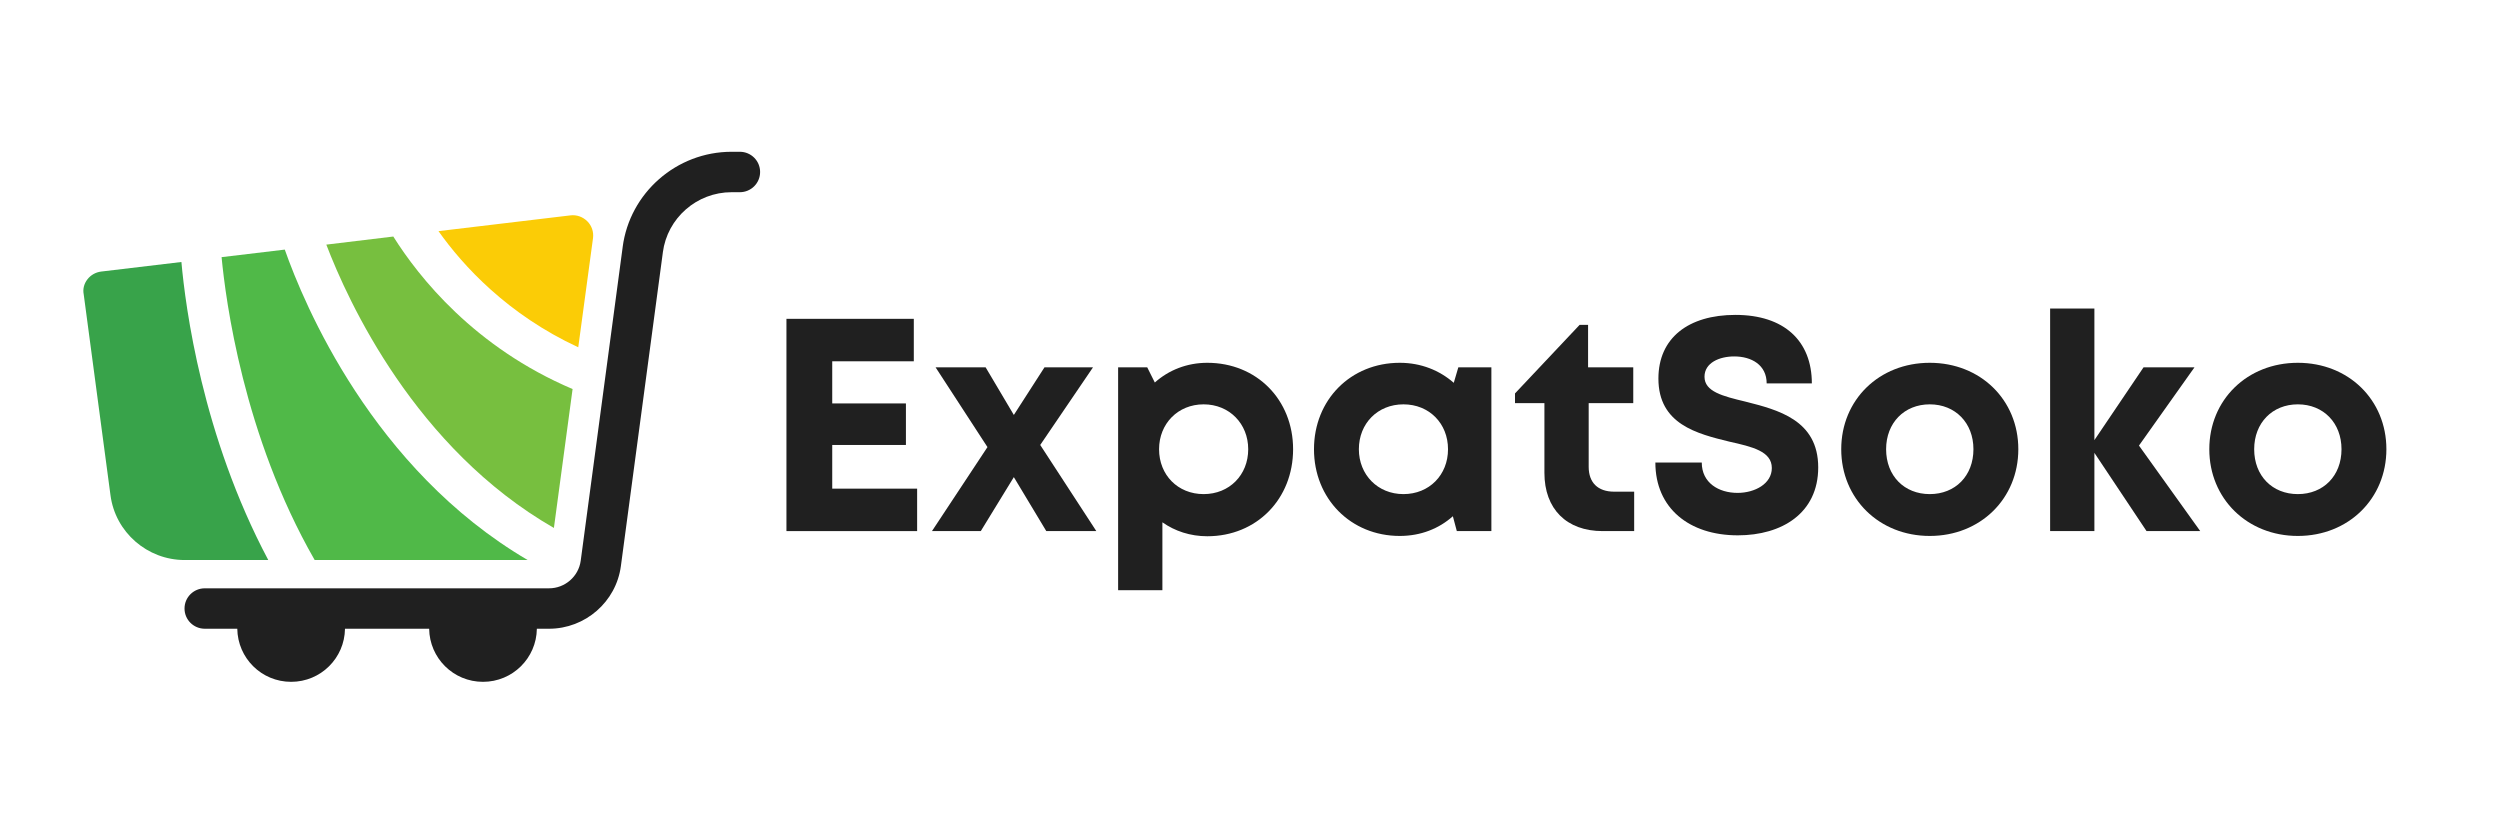
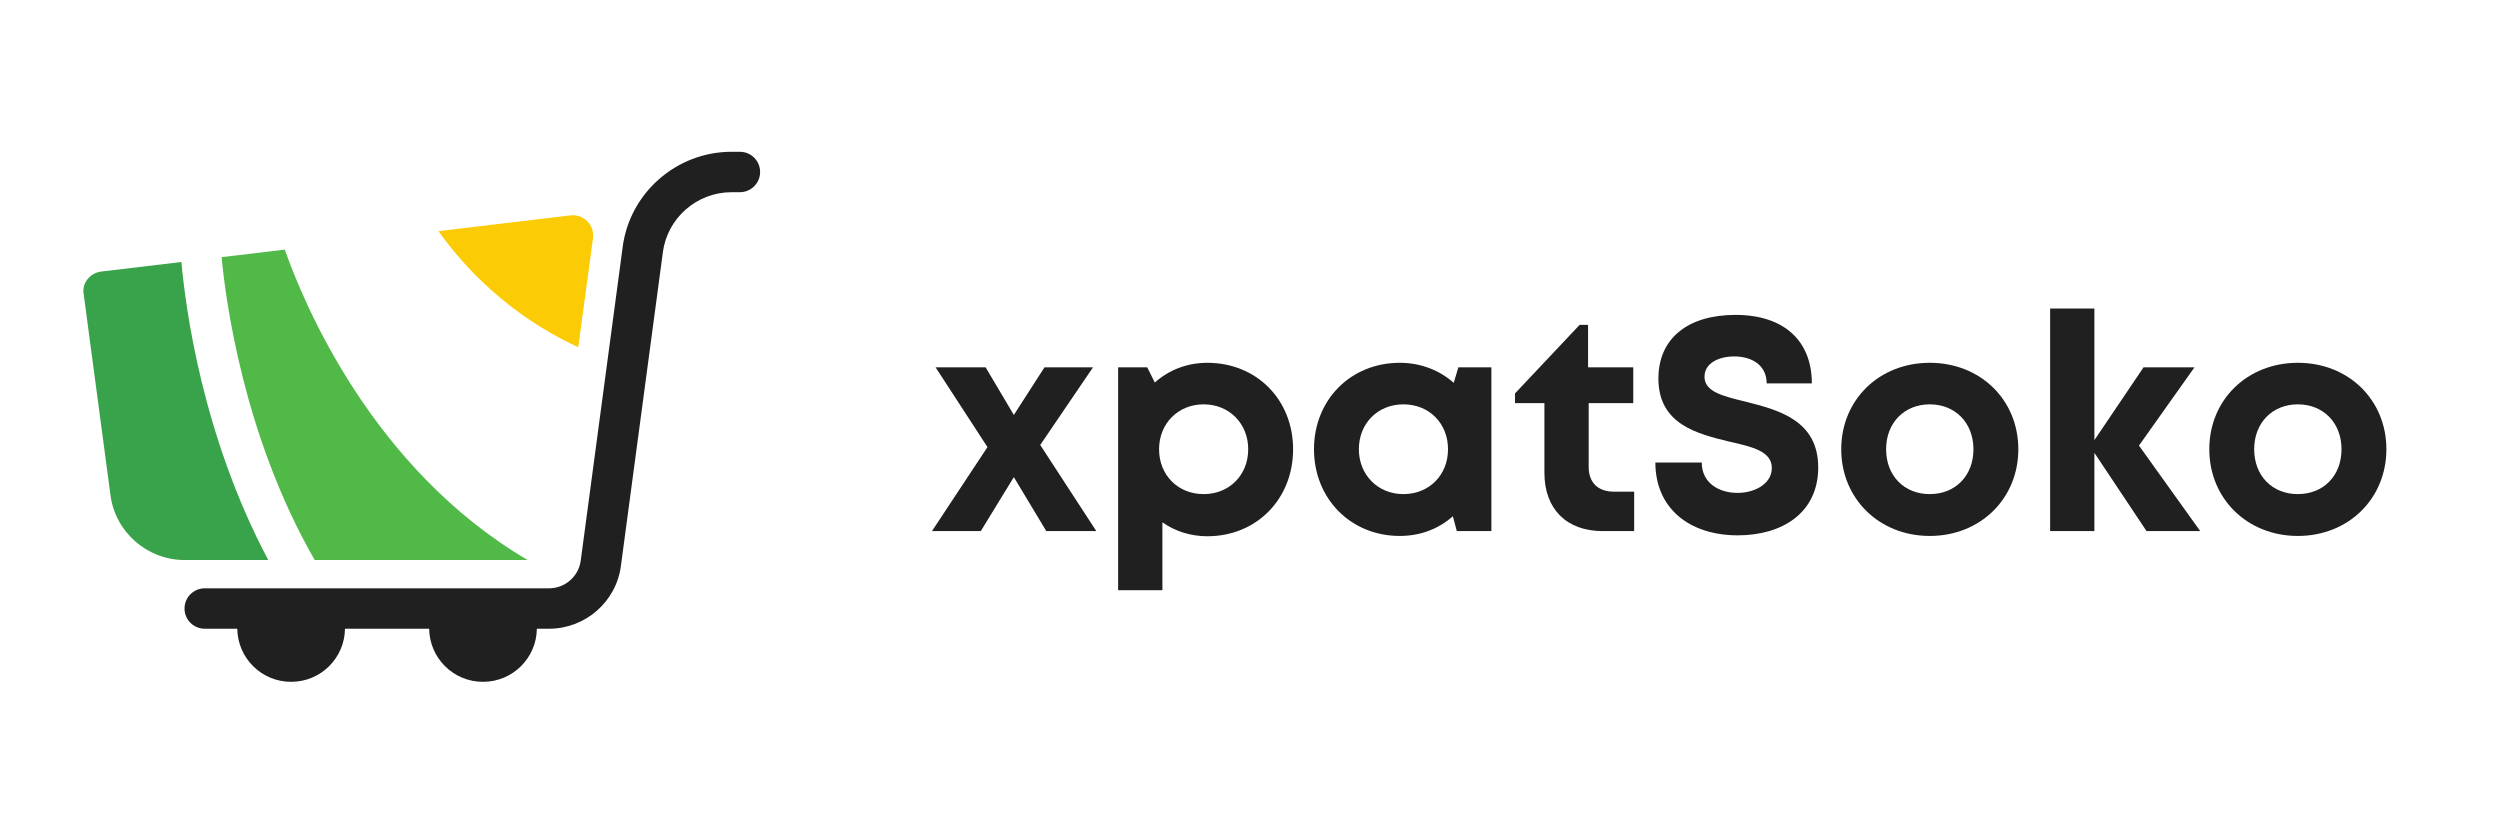
<svg xmlns="http://www.w3.org/2000/svg" width="900" zoomAndPan="magnify" viewBox="0 0 675 225" height="300" preserveAspectRatio="xMidYMid meet" version="1.0">
  <defs>
    <g />
    <clipPath id="9db570c8b4">
      <path d="M 49 41.016 L 205.785 41.016 L 205.785 183.984 L 49 183.984 Z M 49 41.016 " clip-rule="nonzero" />
    </clipPath>
    <clipPath id="d171569ec7">
      <path d="M 22.5 70 L 73 70 L 73 152 L 22.5 152 Z M 22.5 70 " clip-rule="nonzero" />
    </clipPath>
  </defs>
  <g clip-path="url(#9db570c8b4)">
    <path fill="#202020" d="M 55.301 158.844 L 148.238 158.844 C 152.551 158.844 156.203 155.645 156.789 151.426 L 168.113 66.773 C 168.113 66.773 168.113 66.773 168.113 66.738 C 170.012 52.074 182.652 40.98 197.523 40.98 L 199.75 40.98 C 202.785 40.98 205.23 43.418 205.23 46.438 C 205.23 49.457 202.785 51.895 199.75 51.895 L 197.523 51.895 C 188.133 51.895 180.168 58.879 178.965 68.156 C 178.965 68.156 178.965 68.156 178.965 68.191 L 167.637 152.844 C 166.359 162.484 158.031 169.758 148.238 169.758 L 144.953 169.758 C 144.844 177.688 138.41 184.094 130.41 184.094 C 122.41 184.094 115.98 177.688 115.871 169.758 L 93.148 169.758 C 93.039 177.688 86.609 184.094 78.605 184.094 C 70.605 184.094 64.176 177.688 64.066 169.758 L 55.301 169.758 C 52.266 169.758 49.82 167.32 49.82 164.301 C 49.82 161.281 52.266 158.844 55.301 158.844 Z M 55.301 158.844 " fill-opacity="1" fill-rule="nonzero" />
  </g>
-   <path fill="#77bf3f" d="M 88.105 66.047 L 106.191 63.863 C 113.094 74.848 128.074 93.766 154.598 105.043 L 149.555 142.547 C 112.109 121.047 93.988 81.434 88.105 66.047 Z M 88.105 66.047 " fill-opacity="1" fill-rule="nonzero" />
  <path fill="#50b948" d="M 76.891 67.391 C 82.043 82.016 100.562 126.613 142.469 151.207 L 84.965 151.207 C 65.676 117.629 60.926 80.926 59.828 69.43 Z M 76.891 67.391 " fill-opacity="1" fill-rule="nonzero" />
  <path fill="#fbcc06" d="M 156.129 93.766 C 137.059 84.926 125.039 71.793 118.391 62.406 L 154.012 58.152 C 155.691 57.934 157.371 58.551 158.578 59.75 C 159.785 60.953 160.332 62.625 160.113 64.301 Z M 156.129 93.766 " fill-opacity="1" fill-rule="nonzero" />
  <g clip-path="url(#d171569ec7)">
    <path fill="#38a34a" d="M 23.625 75.395 C 24.539 74.23 25.852 73.504 27.316 73.32 L 48.98 70.738 C 50.074 82.926 54.57 117.594 72.434 151.207 L 49.855 151.207 C 39.773 151.207 31.152 143.711 29.836 133.746 L 22.602 79.469 C 22.309 78.016 22.711 76.559 23.625 75.395 Z M 23.625 75.395 " fill-opacity="1" fill-rule="nonzero" />
  </g>
  <g fill="#202020" fill-opacity="1">
    <g transform="translate(205.789, 143.396)">
      <g>
-         <path d="M 18.914 -11.461 L 18.914 -23.254 L 38.809 -23.254 L 38.809 -34.469 L 18.914 -34.469 L 18.914 -45.848 L 40.938 -45.848 L 40.938 -57.312 L 6.551 -57.312 L 6.551 0 L 41.836 0 L 41.836 -11.461 Z M 18.914 -11.461 " />
-       </g>
+         </g>
    </g>
  </g>
  <g fill="#202020" fill-opacity="1">
    <g transform="translate(251.549, 143.396)">
      <g>
        <path d="M 44.457 0 L 29.312 -23.254 L 43.559 -44.211 L 30.457 -44.211 L 22.188 -31.359 L 14.574 -44.211 L 1.062 -44.211 L 15.066 -22.68 L 0.082 0 L 13.262 0 L 22.188 -14.574 L 30.949 0 Z M 44.457 0 " />
      </g>
    </g>
  </g>
  <g fill="#202020" fill-opacity="1">
    <g transform="translate(296.163, 143.396)">
      <g>
        <path d="M 29.801 -45.441 C 24.316 -45.441 19.402 -43.477 15.637 -40.117 L 13.59 -44.211 L 5.73 -44.211 L 5.73 15.965 L 17.684 15.965 L 17.684 -2.375 C 21.043 0 25.219 1.391 29.801 1.391 C 43.148 1.391 52.973 -8.68 52.973 -22.105 C 52.973 -35.453 43.148 -45.441 29.801 -45.441 Z M 28.82 -9.988 C 21.859 -9.988 16.785 -15.148 16.785 -22.105 C 16.785 -28.984 21.859 -34.223 28.82 -34.223 C 35.777 -34.223 40.855 -28.984 40.855 -22.105 C 40.855 -15.148 35.777 -9.988 28.82 -9.988 Z M 28.82 -9.988 " />
      </g>
    </g>
  </g>
  <g fill="#202020" fill-opacity="1">
    <g transform="translate(351.992, 143.396)">
      <g>
        <path d="M 41.754 -44.211 L 40.527 -40.035 C 36.68 -43.395 31.684 -45.441 25.953 -45.441 C 12.691 -45.441 2.785 -35.453 2.785 -22.105 C 2.785 -8.762 12.691 1.309 25.953 1.309 C 31.602 1.309 36.516 -0.656 40.281 -4.012 L 41.348 0 L 50.68 0 L 50.68 -44.211 Z M 26.938 -9.988 C 19.977 -9.988 14.902 -15.23 14.902 -22.105 C 14.902 -29.066 19.977 -34.223 26.938 -34.223 C 33.895 -34.223 38.973 -29.066 38.973 -22.105 C 38.973 -15.148 33.895 -9.988 26.938 -9.988 Z M 26.938 -9.988 " />
      </g>
    </g>
  </g>
  <g fill="#202020" fill-opacity="1">
    <g transform="translate(408.476, 143.396)">
      <g>
        <path d="M 27.348 -10.645 C 22.926 -10.645 20.469 -13.102 20.469 -17.355 L 20.469 -34.551 L 32.504 -34.551 L 32.504 -44.211 L 20.305 -44.211 L 20.305 -55.676 L 18.012 -55.676 L 0.574 -37.172 L 0.574 -34.551 L 8.516 -34.551 L 8.516 -15.719 C 8.516 -5.977 14.492 0 24.234 0 L 32.75 0 L 32.75 -10.645 Z M 27.348 -10.645 " />
      </g>
    </g>
  </g>
  <g fill="#202020" fill-opacity="1">
    <g transform="translate(443.676, 143.396)">
      <g>
        <path d="M 25.543 1.145 C 37.418 1.145 47.242 -4.832 47.242 -17.195 C 47.242 -30.047 36.27 -32.75 27.59 -34.961 C 21.449 -36.434 16.539 -37.66 16.539 -41.676 C 16.539 -45.441 20.551 -47.16 24.562 -47.16 C 29.23 -47.16 33.324 -44.867 33.324 -39.871 L 45.523 -39.871 C 45.523 -51.336 38.07 -58.375 24.891 -58.375 C 12.199 -58.375 4.094 -52.152 4.094 -41.184 C 4.094 -28.82 14.574 -26.281 23.254 -24.152 C 29.477 -22.762 34.715 -21.531 34.715 -17.031 C 34.715 -12.773 30.129 -10.316 25.461 -10.316 C 20.387 -10.316 15.801 -13.02 15.801 -18.504 L 3.273 -18.504 C 3.273 -6.223 12.363 1.145 25.543 1.145 Z M 25.543 1.145 " />
      </g>
    </g>
  </g>
  <g fill="#202020" fill-opacity="1">
    <g transform="translate(494.348, 143.396)">
      <g>
        <path d="M 26.691 1.309 C 40.363 1.309 50.598 -8.762 50.598 -22.105 C 50.598 -35.453 40.363 -45.441 26.691 -45.441 C 13.02 -45.441 2.785 -35.453 2.785 -22.105 C 2.785 -8.762 13.02 1.309 26.691 1.309 Z M 26.691 -9.988 C 19.812 -9.988 14.902 -14.902 14.902 -22.105 C 14.902 -29.23 19.812 -34.223 26.691 -34.223 C 33.57 -34.223 38.48 -29.23 38.48 -22.105 C 38.48 -14.902 33.57 -9.988 26.691 -9.988 Z M 26.691 -9.988 " />
      </g>
    </g>
  </g>
  <g fill="#202020" fill-opacity="1">
    <g transform="translate(547.803, 143.396)">
      <g>
        <path d="M 46.258 0 L 29.719 -23.09 L 44.703 -44.211 L 30.949 -44.211 L 17.684 -24.562 L 17.684 -60.094 L 5.73 -60.094 L 5.73 0 L 17.684 0 L 17.684 -21.125 L 31.766 0 Z M 46.258 0 " />
      </g>
    </g>
  </g>
  <g fill="#202020" fill-opacity="1">
    <g transform="translate(593.727, 143.396)">
      <g>
        <path d="M 26.691 1.309 C 40.363 1.309 50.598 -8.762 50.598 -22.105 C 50.598 -35.453 40.363 -45.441 26.691 -45.441 C 13.02 -45.441 2.785 -35.453 2.785 -22.105 C 2.785 -8.762 13.02 1.309 26.691 1.309 Z M 26.691 -9.988 C 19.812 -9.988 14.902 -14.902 14.902 -22.105 C 14.902 -29.23 19.812 -34.223 26.691 -34.223 C 33.57 -34.223 38.48 -29.23 38.48 -22.105 C 38.48 -14.902 33.57 -9.988 26.691 -9.988 Z M 26.691 -9.988 " />
      </g>
    </g>
  </g>
</svg>